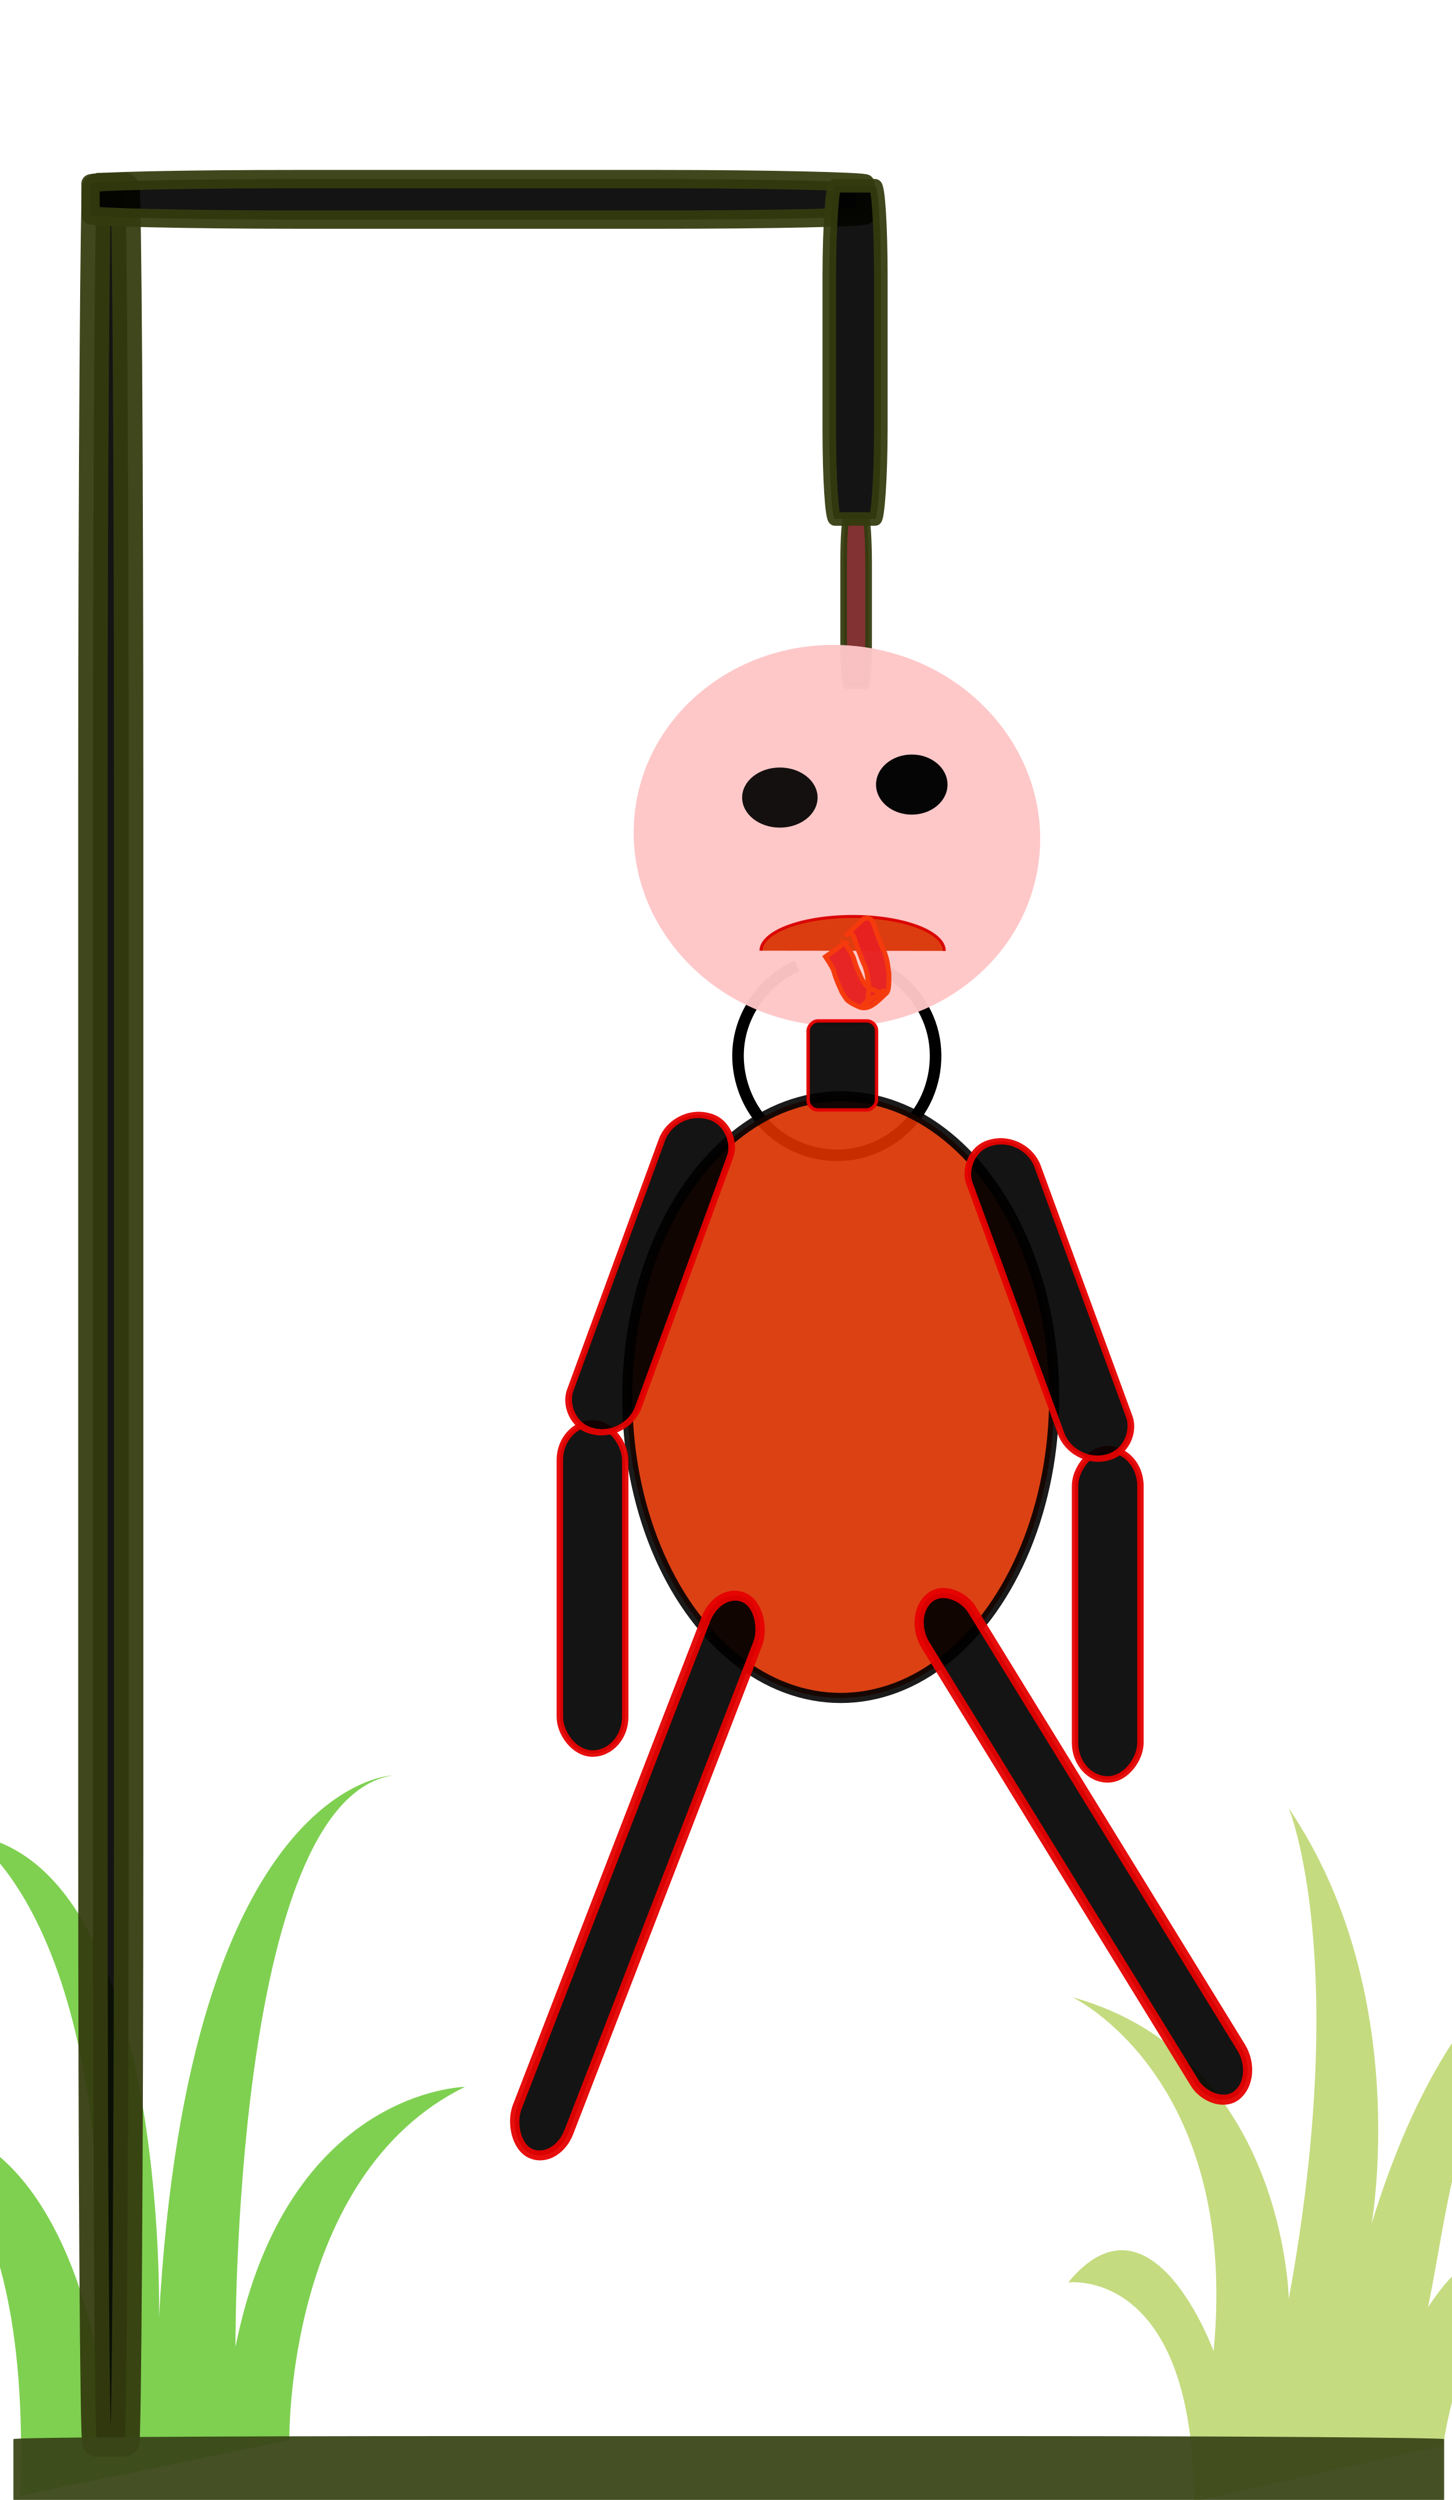
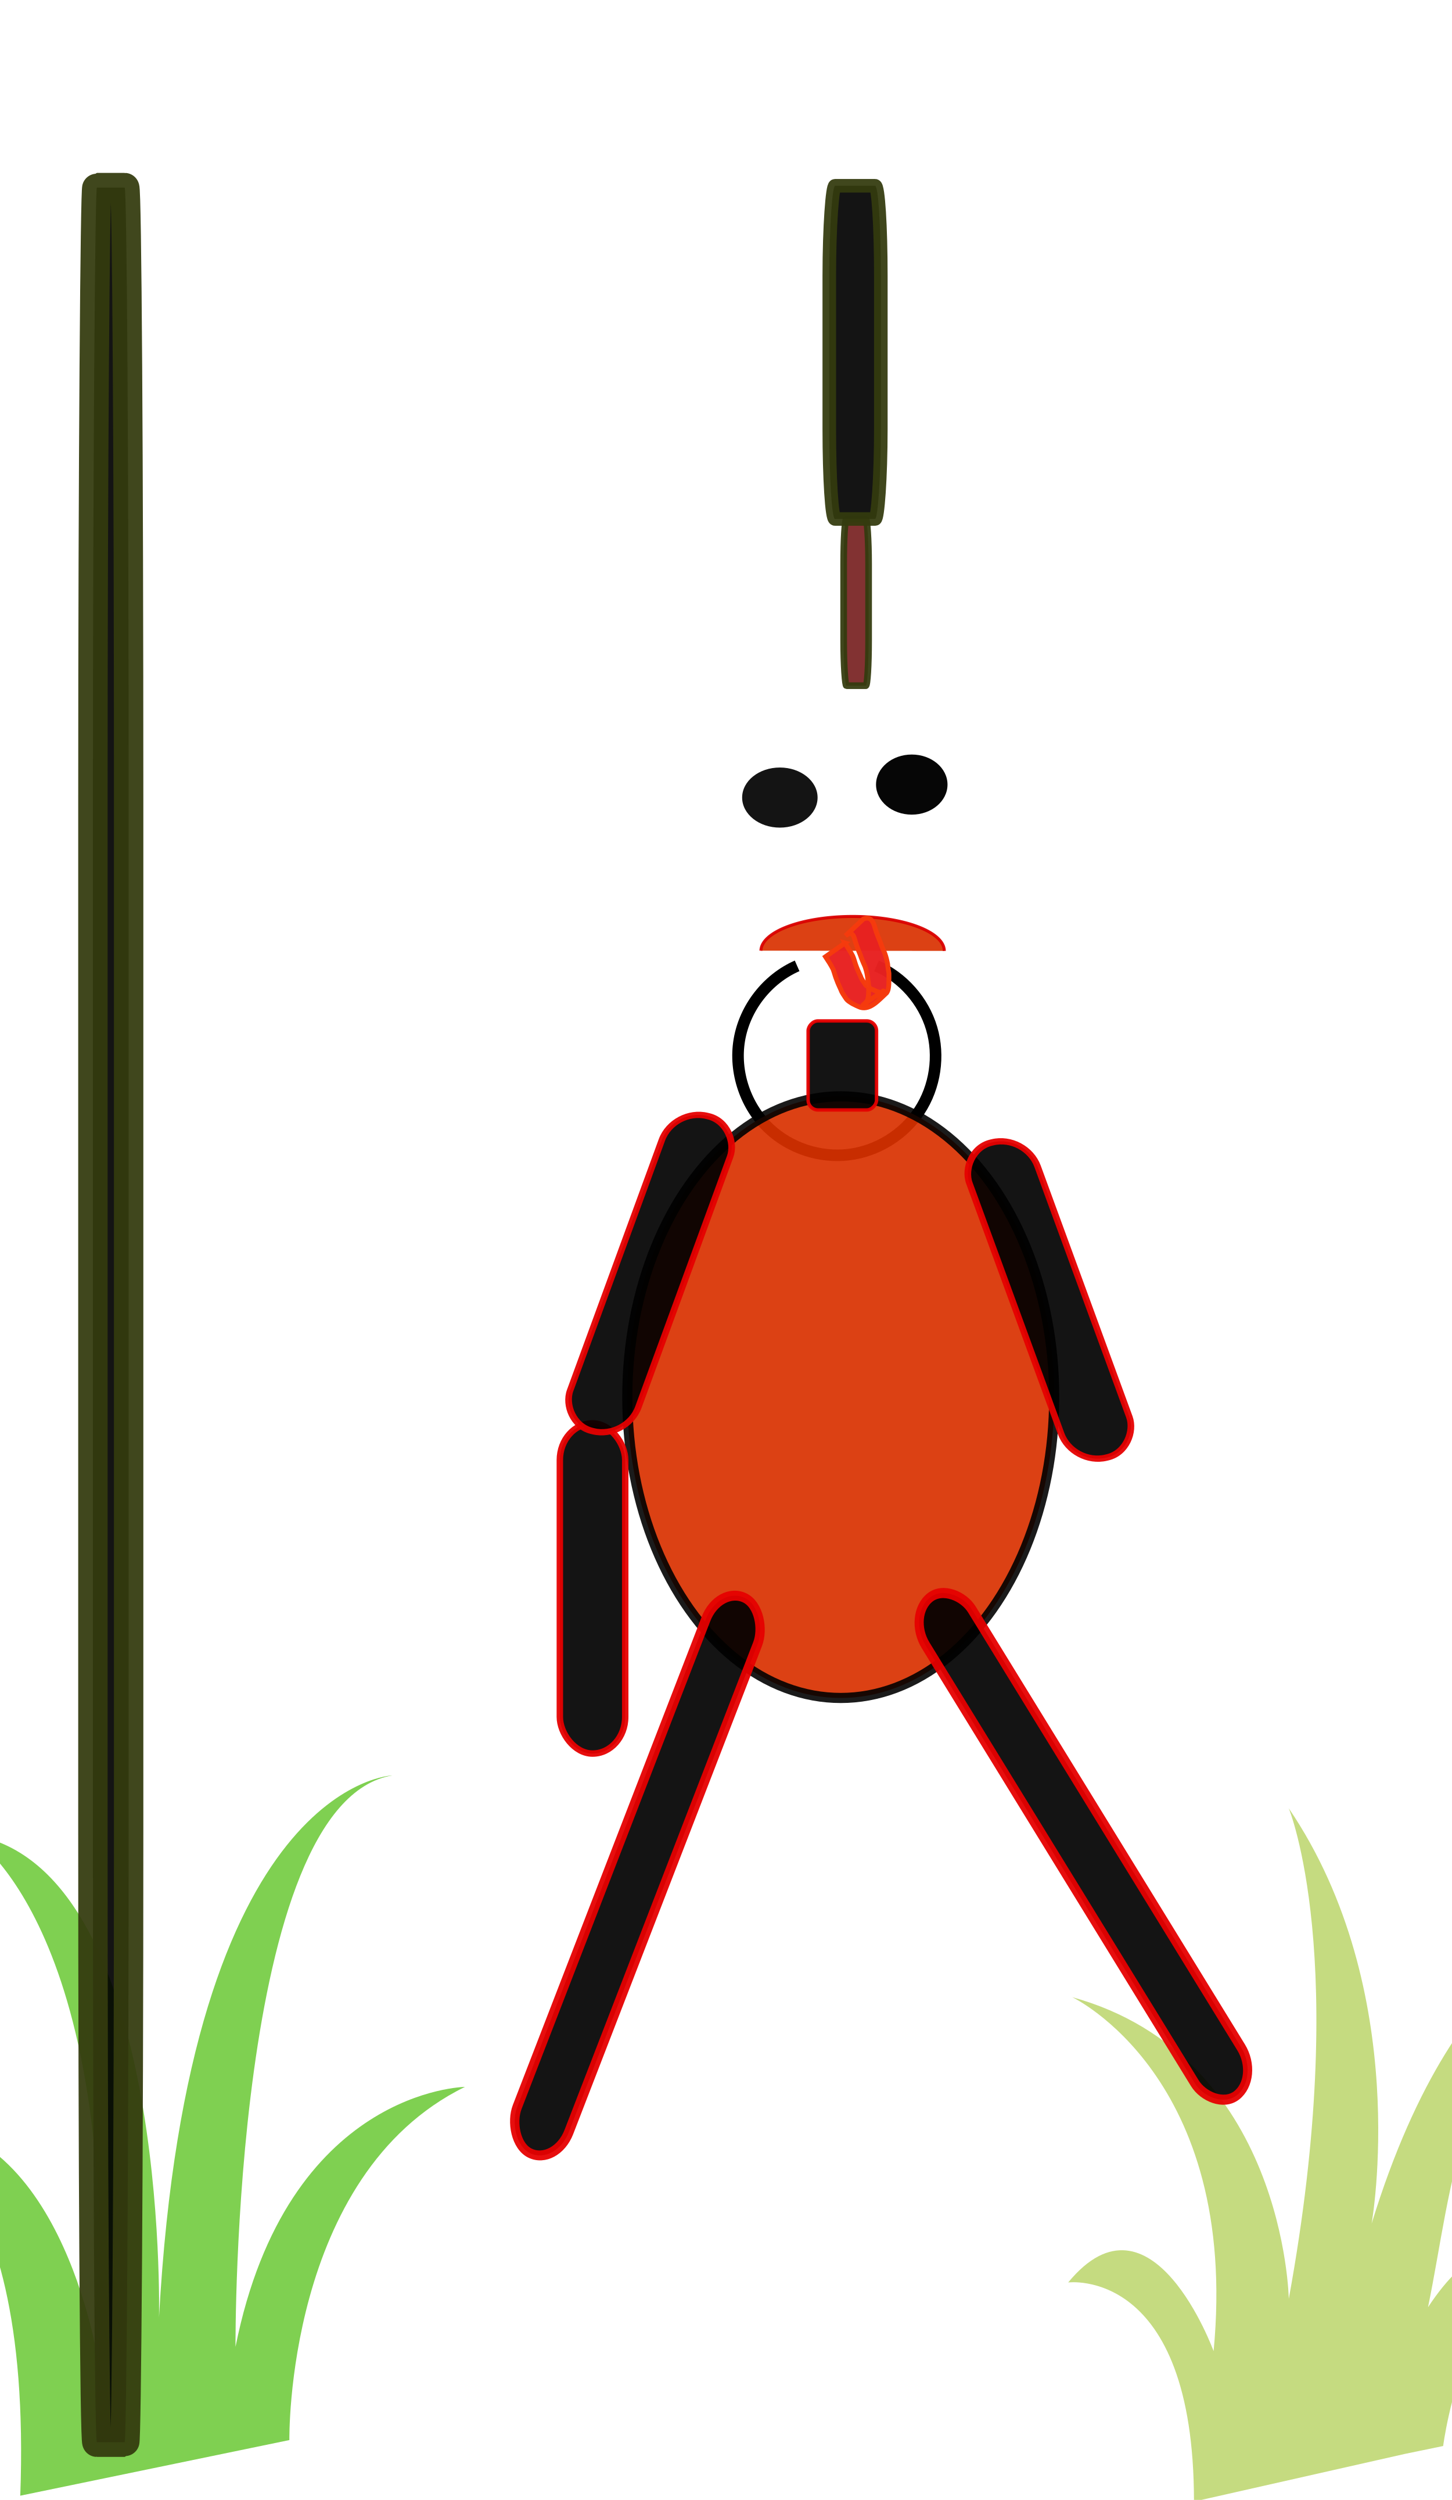
<svg xmlns="http://www.w3.org/2000/svg" xmlns:ns1="http://www.inkscape.org/namespaces/inkscape" xmlns:ns2="http://sodipodi.sourceforge.net/DTD/sodipodi-0.dtd" width="125.652mm" height="216.262mm" viewBox="0 0 125.652 216.262" version="1.1" id="svg21353" ns1:version="0.92.4 (5da689c313, 2019-01-14)" ns2:docname="hangman_6.svg">
  <defs id="defs21347">
    <ns1:path-effect effect="spiro" id="path-effect917" is_visible="true" />
  </defs>
  <ns2:namedview id="base" pagecolor="#ffffff" bordercolor="#666666" borderopacity="1.0" ns1:pageopacity="0.0" ns1:pageshadow="2" ns1:zoom="0.77" ns1:cx="-35.235343" ns1:cy="462.44667" ns1:document-units="mm" ns1:current-layer="layer1" showgrid="false" ns1:window-width="1920" ns1:window-height="991" ns1:window-x="-9" ns1:window-y="-9" ns1:window-maximized="1" />
  <g ns1:label="Layer 1" ns1:groupmode="layer" id="layer1" transform="translate(-40.248,-40.796)">
    <path style="fill:none;stroke:#000000;stroke-width:1;stroke-linecap:butt;stroke-linejoin:miter;stroke-miterlimit:4;stroke-dasharray:none;stroke-opacity:1" d="m -56.308,114.801 c 2.272,0.996 4.065,3.03 4.769,5.409 0.704,2.379 0.306,5.061 -1.059,7.133 -1.365,2.072 -3.671,3.497 -6.135,3.79 -2.464,0.293 -5.04,-0.55 -6.853,-2.244 -2.06,-1.925 -3.067,-4.913 -2.593,-7.692 0.474,-2.779 2.416,-5.264 4.998,-6.396" id="path915" ns1:connector-curvature="0" ns1:path-effect="#path-effect917" ns1:original-d="m -56.307723,114.80118 c -3.09227,4.6958 -6.184802,9.39187 -9.277599,14.0882 -3.092797,4.69633 1.603801,-9.3924 2.405303,-14.0882" transform="translate(172.409,9.551)" />
    <ellipse style="opacity:0.944;fill:#d93100;fill-opacity:0.976;stroke:#000000;stroke-width:0.877;stroke-miterlimit:4;stroke-dasharray:none;stroke-opacity:0.946" id="path22723" cx="113.004" cy="161.661" rx="18.471" ry="26.024" />
    <rect style="opacity:0.944;fill:#782121;fill-opacity:0.976;stroke:#343b0e;stroke-width:0.578;stroke-miterlimit:4;stroke-dasharray:none;stroke-opacity:0.992" id="rect853-9-0-2" width="14.422" height="2.158" x="85.692" y="113.256" rx="3.903" ry="0.24" transform="matrix(0,1,1,0,7.9166668e-7,5.8333334e-7)" />
    <g transform="matrix(0.265,0,0,0.265,-334.63,6.745)" id="Leaf_3" style="fill:#7fd051;fill-opacity:1">
      <g id="g6740" style="fill:#7fd051;fill-opacity:1">
        <path ns1:connector-curvature="0" class="st16" d="m 1509.13,925.05 c 0,0 -1.39,-86.47 57.32,-115.29 0,0 -58.09,0.8 -74.91,84.87 0,0 -1.07,-178.01 51.24,-186.55 0,0 -66.61,1.87 -76.22,176.95 0,0 3.38,-148.54 -62.06,-157.73 0,0 49.5,28.29 42.2,172.14 0,0 -12.63,-84.34 -68.15,-77.93 0,0 46.97,6.41 42.7,121.7 z" id="path6738" style="fill:#7fd051;fill-opacity:1" />
      </g>
    </g>
    <g transform="matrix(0.265,0,0,0.265,-234.782,7.257)" id="Leaf_4" style="fill:#c5db80;fill-opacity:1">
      <g id="g6735" style="fill:#c5db80;fill-opacity:1">
-         <path ns1:connector-curvature="0" class="st15" d="m 1560.73,754.25 c 0,0 -45.78,3.2 -74.97,98.21 0,0 13.52,-75.8 -27.05,-135.58 0,0 20.28,49.11 0,160.13 0,0 -1.33,-79.27 -70.72,-98.48 0,0 54.71,25.89 46.17,115.56 0,0 -20.25,-55.51 -47.49,-22.42 0,0 41.08,-5.34 41.08,71.53 l 68.95,-15.58 v 0 l 12.42,-2.56 c 0,0 8.3,-65.12 43.53,-53.38 0,0 -22.22,-31.9 -48.47,8.07 v 0 c 8.36,-40.66 8.98,-82 56.55,-125.5 z" id="path6733" style="fill:#c5db80;fill-opacity:1" />
+         <path ns1:connector-curvature="0" class="st15" d="m 1560.73,754.25 c 0,0 -45.78,3.2 -74.97,98.21 0,0 13.52,-75.8 -27.05,-135.58 0,0 20.28,49.11 0,160.13 0,0 -1.33,-79.27 -70.72,-98.48 0,0 54.71,25.89 46.17,115.56 0,0 -20.25,-55.51 -47.49,-22.42 0,0 41.08,-5.34 41.08,71.53 l 68.95,-15.58 v 0 l 12.42,-2.56 c 0,0 8.3,-65.12 43.53,-53.38 0,0 -22.22,-31.9 -48.47,8.07 c 8.36,-40.66 8.98,-82 56.55,-125.5 z" id="path6733" style="fill:#c5db80;fill-opacity:1" />
      </g>
    </g>
  </g>
  <g ns1:groupmode="layer" id="layer9" ns1:label="Layer 2" transform="translate(-40.248,-40.796)">
-     <ellipse style="opacity:1;fill:#fec7c8;fill-opacity:0.961;stroke:none;stroke-width:0.93;stroke-miterlimit:4;stroke-dasharray:none;stroke-opacity:1" id="path21912" cx="97.744" cy="-126.215" rx="16.48" ry="17.606" transform="rotate(97.35)" />
    <ellipse style="opacity:0.944;fill:#000000;fill-opacity:0.976;stroke:none;stroke-width:0.807;stroke-miterlimit:4;stroke-dasharray:none;stroke-opacity:1" id="path21914" cx="107.735" cy="109.793" rx="3.264" ry="2.6" />
    <ellipse style="opacity:1;fill:#000000;fill-opacity:0.976;stroke:none;stroke-width:0.785;stroke-miterlimit:4;stroke-dasharray:none;stroke-opacity:1" id="path21914-4" cx="119.15" cy="108.669" rx="3.093" ry="2.6" />
    <path style="opacity:0.944;fill:#d93100;fill-opacity:0.976;stroke:#da0000;stroke-width:0.262;stroke-miterlimit:4;stroke-dasharray:none;stroke-opacity:1" id="path22037" ns2:type="arc" ns2:cx="114.0313" ns2:cy="-123.05814" ns2:rx="7.9321671" ns2:ry="2.9799109" ns2:start="0" ns2:end="3.1349546" d="m 121.963,-123.058 a 7.932,2.98 0 0 1 -7.906,2.98 7.932,2.98 0 0 1 -7.958,-2.96" ns2:open="true" transform="scale(1,-1)" />
-     <rect style="opacity:0.944;fill:#000000;fill-opacity:0.976;stroke:#e60000;stroke-width:0.558;stroke-miterlimit:4;stroke-dasharray:none;stroke-opacity:1" id="rect21937-8-1-7" width="5.658" height="28.564" x="133.279" y="-194.73" ry="3.171" transform="scale(1,-1)" />
    <rect style="opacity:0.944;fill:#000000;fill-opacity:0.976;stroke:#e60000;stroke-width:0.56;stroke-miterlimit:4;stroke-dasharray:none;stroke-opacity:1" id="rect21937-8-4" width="6.083" height="29.015" x="-73.858" y="166.578" ry="2.968" transform="matrix(-0.971,0.237,0.344,0.939,0,0)" ns1:transform-center-x="3.4361472" ns1:transform-center-y="-8.2467524" />
    <rect style="opacity:0.944;fill:#000000;fill-opacity:0.976;stroke:#e60000;stroke-width:0.834;stroke-miterlimit:4;stroke-dasharray:none;stroke-opacity:1" id="rect21937-2" width="5.064" height="50.58" x="6.612" y="216.634" ry="3.065" transform="matrix(0.791,-0.612,0.524,0.852,0,0)" />
    <rect style="opacity:0.944;fill:#000000;fill-opacity:0.976;stroke:#e60000;stroke-width:0.833;stroke-miterlimit:4;stroke-dasharray:none;stroke-opacity:1" id="rect21937-2-9" width="4.965" height="51.48" x="160.246" y="115.668" ry="3.119" transform="matrix(0.9,0.437,-0.361,0.933,0,0)" />
    <rect style="opacity:0.944;fill:#000000;fill-opacity:0.976;stroke:#343b0e;stroke-width:2.543;stroke-miterlimit:4;stroke-dasharray:none;stroke-opacity:0.992" id="rect853-9" width="195.044" height="3.093" x="57.025" y="-51.381" rx="52.79" ry="0.344" transform="rotate(90)" />
-     <rect style="opacity:0.944;fill:#000000;fill-opacity:0.976;stroke:#343b0e;stroke-width:1.588;stroke-miterlimit:4;stroke-dasharray:none;stroke-opacity:0.992" id="rect853-5" width="67.073" height="3.505" x="48.082" y="56.29" rx="18.154" ry="0.389" />
    <rect style="opacity:0.944;fill:#000000;fill-opacity:0.976;stroke:#343b0e;stroke-width:1.174;stroke-miterlimit:4;stroke-dasharray:none;stroke-opacity:0.992" id="rect853-9-0" width="28.826" height="4.461" x="56.867" y="-116.473" rx="7.802" ry="0.496" transform="rotate(90)" />
    <rect style="opacity:0.944;fill:#000000;fill-opacity:0.976;stroke:#e60000;stroke-width:0.297;stroke-miterlimit:4;stroke-dasharray:none;stroke-opacity:1" id="rect21937-8-1-7-4" width="5.92" height="7.703" x="-116.101" y="129.114" ry="0.855" transform="scale(-1,1)" />
    <path style="opacity:1;fill:#e72121;fill-opacity:0.976;stroke:#f53b0e;stroke-width:0.418;stroke-miterlimit:4;stroke-dasharray:none;stroke-opacity:0.992" id="path4584" d="m 113.372,122.373 c 0.217,0.382 0.467,0.738 0.67,1.13 0.132,0.301 0.196,0.633 0.322,0.936 0.104,0.287 0.237,0.555 0.36,0.831 0.086,0.273 0.265,0.464 0.405,0.693 0.138,0.18 0.343,0.284 0.527,0.395 0.229,0.09 0.444,0.217 0.681,0.278 0.118,0.04 0.182,0.016 0.277,-0.059 0.024,-0.019 0.101,-0.072 0.075,-0.054 -1.625,1.083 -2.116,1.525 -1.547,1.019 0.182,-0.134 0.226,-0.352 0.256,-0.586 0.026,-0.3 0.024,-0.602 0.023,-0.903 -0.03,-0.267 -0.081,-0.529 -0.107,-0.797 -0.042,-0.293 -0.117,-0.582 -0.215,-0.856 -0.104,-0.221 -0.194,-0.448 -0.288,-0.676 -0.085,-0.239 -0.168,-0.476 -0.271,-0.706 -0.113,-0.268 -0.201,-0.547 -0.291,-0.827 -0.066,-0.232 -0.117,-0.495 -0.314,-0.614 -0.183,-0.068 -0.379,0.053 -0.525,0.178 0,0 1.536,-1.447 1.536,-1.447 v 0 c 0.227,-0.096 0.435,-0.143 0.65,0.023 0.204,0.189 0.305,0.449 0.372,0.74 0.086,0.271 0.174,0.539 0.282,0.799 0.103,0.232 0.193,0.468 0.276,0.711 0.095,0.231 0.185,0.463 0.29,0.689 0.106,0.294 0.185,0.604 0.243,0.915 0.023,0.277 0.07,0.547 0.115,0.819 7.5e-4,0.309 0.004,0.618 -0.011,0.926 -0.018,0.263 -0.037,0.542 -0.188,0.753 -0.653,0.597 -1.405,1.504 -2.261,1.26 -0.241,-0.087 -0.473,-0.206 -0.704,-0.323 -0.208,-0.134 -0.435,-0.248 -0.577,-0.481 -0.148,-0.236 -0.321,-0.446 -0.417,-0.724 -0.124,-0.277 -0.256,-0.548 -0.359,-0.837 -0.128,-0.298 -0.198,-0.618 -0.312,-0.923 -0.192,-0.386 -0.428,-0.742 -0.66,-1.095 0,0 1.688,-1.187 1.688,-1.187 z" ns1:connector-curvature="0" />
    <rect style="opacity:0.944;fill:#000000;fill-opacity:0.976;stroke:#e60000;stroke-width:0.558;stroke-miterlimit:4;stroke-dasharray:none;stroke-opacity:1" id="rect21937-8-1-7-6" width="5.658" height="28.564" x="-94.353" y="-192.495" ry="3.171" transform="scale(-1)" />
    <rect style="opacity:0.944;fill:#000000;fill-opacity:0.976;stroke:#e60000;stroke-width:0.56;stroke-miterlimit:4;stroke-dasharray:none;stroke-opacity:1" id="rect21937-8-4-4" width="6.083" height="29.015" x="140.476" y="110.048" ry="2.968" transform="matrix(0.971,0.237,-0.344,0.939,0,0)" ns1:transform-center-x="-3.4361438" ns1:transform-center-y="-8.2467625" />
-     <rect style="opacity:0.944;fill:#3a4518;fill-opacity:0.996;stroke:none;stroke-width:1.815;stroke-linecap:square;stroke-linejoin:miter;stroke-miterlimit:4;stroke-dasharray:none;stroke-opacity:0.992" id="rect853-59" width="123.811" height="5.767" x="41.409" y="251.54" rx="37.765" ry="0.261" />
  </g>
</svg>